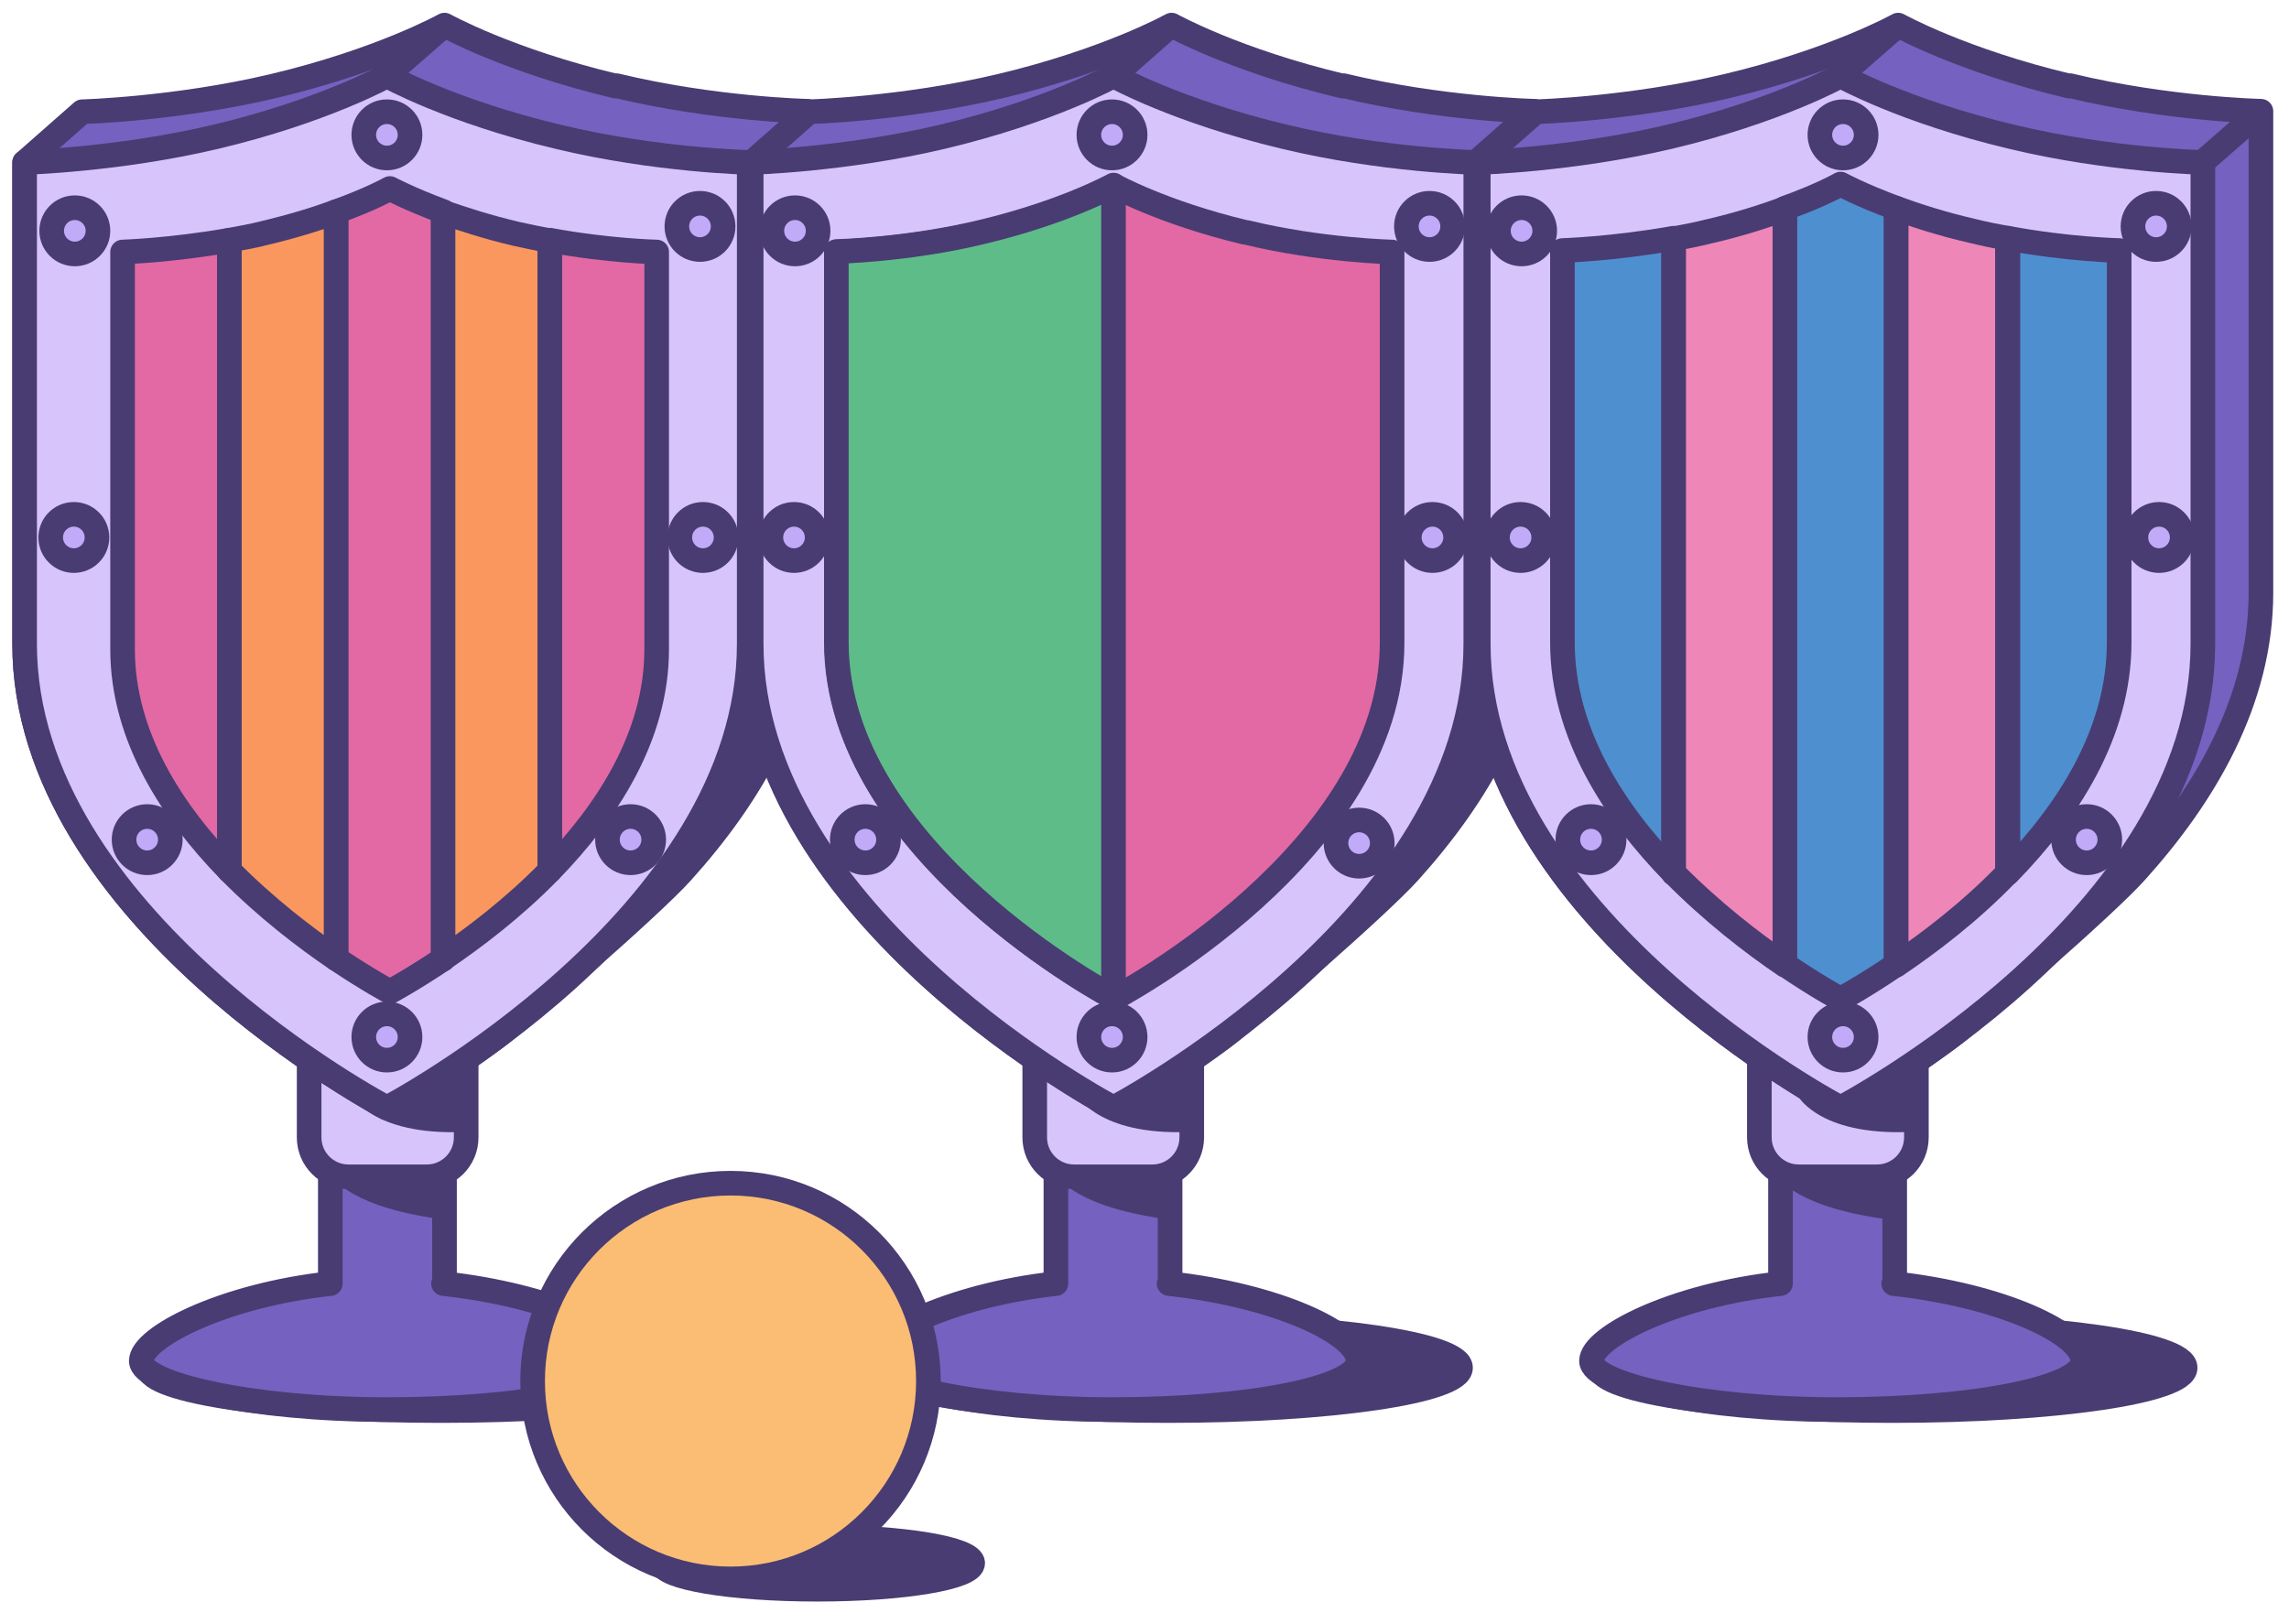
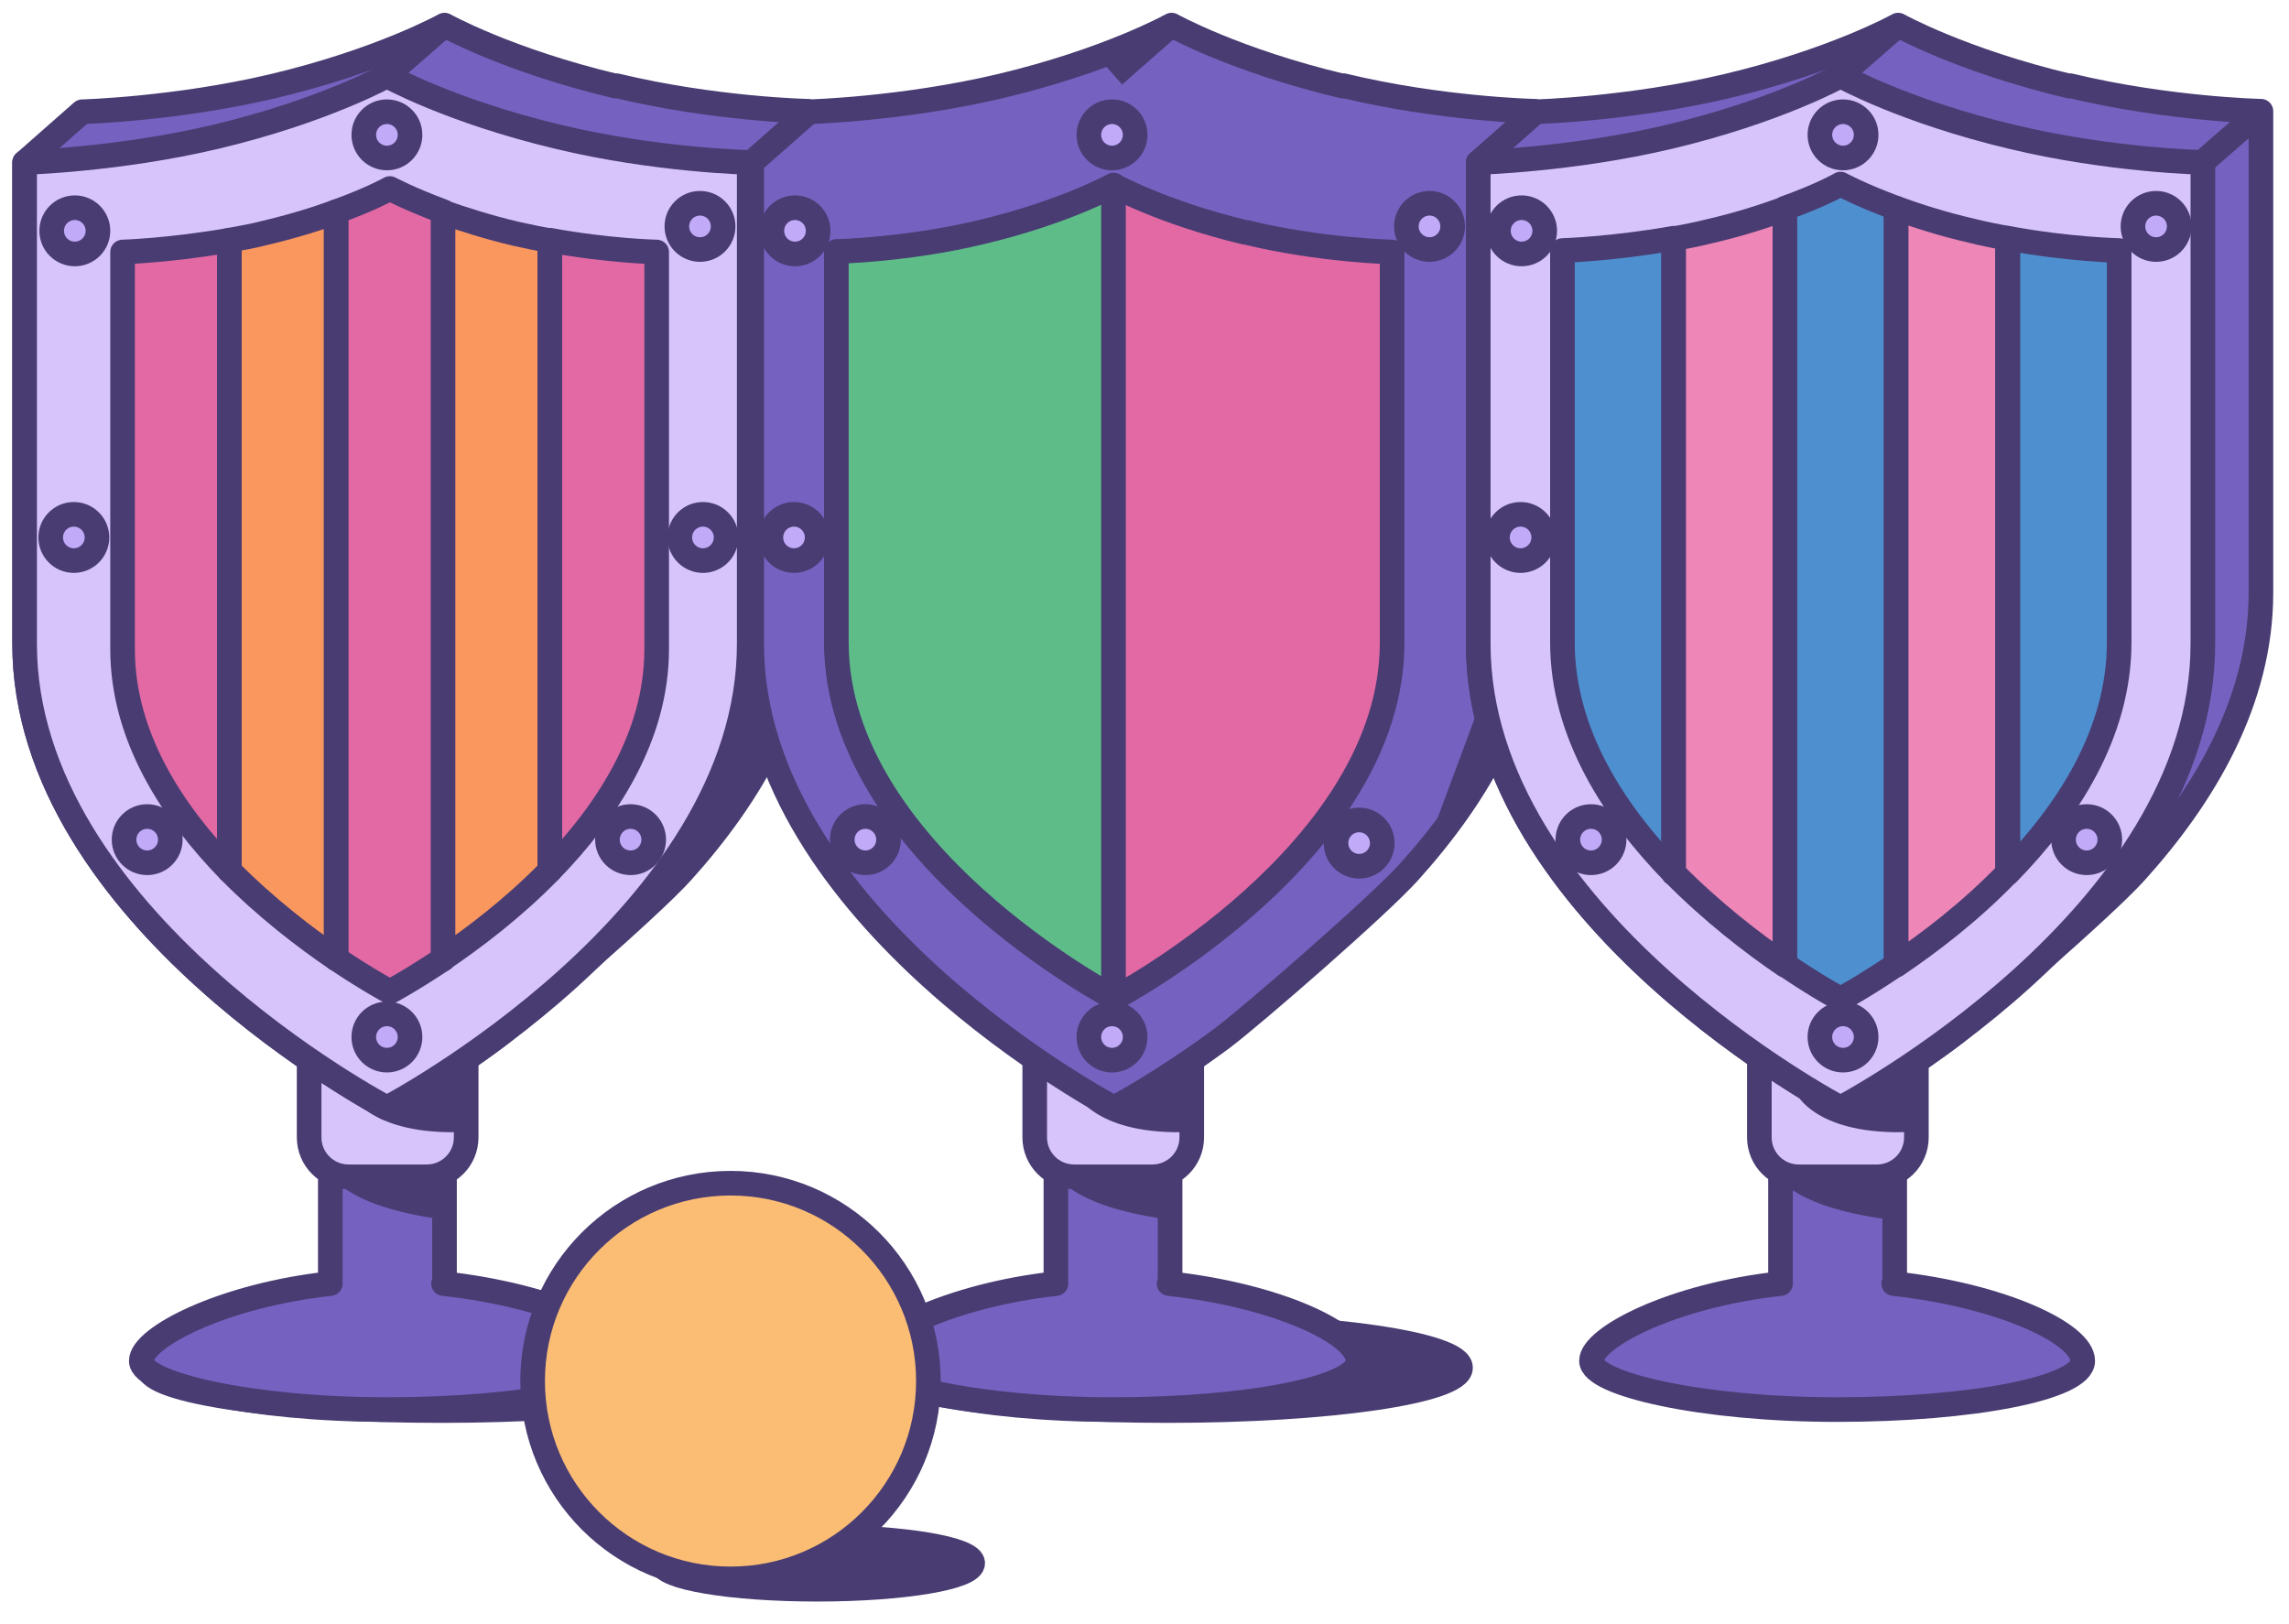
<svg xmlns="http://www.w3.org/2000/svg" width="93" height="66" viewBox="0 0 93 66" fill="none">
  <path d="M47.44 57.32C54.012 57.32 59.34 56.541 59.34 55.58C59.34 54.619 54.012 53.84 47.44 53.84C40.868 53.84 35.54 54.619 35.54 55.58C35.54 56.541 40.868 57.32 47.44 57.32Z" fill="#483C72" stroke="#483C72" stroke-miterlimit="10" />
  <path d="M47.54 52.16C47.54 52.1 47.54 52.04 47.54 51.98V33.14C47.54 31.86 46.5 30.82 45.22 30.82C43.94 30.82 42.9 31.86 42.9 33.14V51.98C42.9 52.04 42.9 52.1 42.9 52.16C38.5 52.64 35.22 54.36 35.22 55.3C35.22 56.24 39.68 57.28 45.2 57.28C50.72 57.28 55.18 56.4 55.18 55.3C55.18 54.2 51.9 52.64 47.5 52.16H47.54Z" fill="#7561BF" stroke="#483C72" stroke-linejoin="round" />
-   <path d="M76.88 57.32C83.453 57.32 88.781 56.541 88.781 55.58C88.781 54.619 83.453 53.84 76.88 53.84C70.308 53.84 64.981 54.619 64.981 55.58C64.981 56.541 70.308 57.32 76.88 57.32Z" fill="#483C72" stroke="#483C72" stroke-miterlimit="10" />
  <path d="M76.98 52.16C76.98 52.1 76.98 52.04 76.98 51.98V33.14C76.98 31.86 75.94 30.82 74.66 30.82C73.38 30.82 72.34 31.86 72.34 33.14V51.98C72.34 52.04 72.34 52.1 72.34 52.16C67.94 52.64 64.66 54.36 64.66 55.3C64.66 56.24 69.12 57.28 74.64 57.28C80.16 57.28 84.62 56.4 84.62 55.3C84.62 54.2 81.34 52.64 76.94 52.16H76.98Z" fill="#7561BF" stroke="#483C72" stroke-linejoin="round" />
  <path d="M17.92 57.32C24.492 57.32 29.82 56.541 29.82 55.58C29.82 54.619 24.492 53.84 17.92 53.84C11.348 53.84 6.02 54.619 6.02 55.58C6.02 56.541 11.348 57.32 17.92 57.32Z" fill="#483C72" stroke="#483C72" stroke-miterlimit="10" />
  <path d="M18.06 52.16C18.06 52.1 18.06 52.04 18.06 51.98V33.14C18.06 31.86 17.02 30.82 15.74 30.82C14.46 30.82 13.42 31.86 13.42 33.14V51.98C13.42 52.04 13.42 52.1 13.42 52.16C9.02 52.64 5.74 54.36 5.74 55.3C5.74 56.24 10.2 57.28 15.72 57.28C21.24 57.28 25.7 56.4 25.7 55.3C25.7 54.2 22.42 52.64 18.02 52.16H18.06Z" fill="#7561BF" stroke="#483C72" stroke-linejoin="round" />
  <path d="M17.34 38.56H14.16C13.277 38.56 12.56 39.276 12.56 40.16V46.22C12.56 47.104 13.277 47.82 14.16 47.82H17.34C18.224 47.82 18.94 47.104 18.94 46.22V40.16C18.94 39.276 18.224 38.56 17.34 38.56Z" fill="#D7C4FA" stroke="#483C72" stroke-linejoin="round" />
  <path d="M46.82 38.56H43.64C42.756 38.56 42.04 39.276 42.04 40.16V46.22C42.04 47.104 42.756 47.82 43.64 47.82H46.82C47.703 47.82 48.42 47.104 48.42 46.22V40.16C48.42 39.276 47.703 38.56 46.82 38.56Z" fill="#D7C4FA" stroke="#483C72" stroke-linejoin="round" />
  <path d="M76.26 38.56H73.081C72.197 38.56 71.481 39.276 71.481 40.16V46.22C71.481 47.104 72.197 47.82 73.081 47.82H76.26C77.144 47.82 77.861 47.104 77.861 46.22V40.16C77.861 39.276 77.144 38.56 76.26 38.56Z" fill="#D7C4FA" stroke="#483C72" stroke-linejoin="round" />
  <path d="M25.02 3.5C20.64 2.46 18.06 1.02 18.06 1.02C18.06 1.02 15.48 2.46 11.1 3.5C7.12 4.44 3.34 4.54 3.34 4.54L1 6.6V26.16C1 37.3 15.72 45.02 15.72 45.02C15.72 45.02 17.64 44.02 20.1 42.2C21.28 41.32 26.46 36.82 27.7 35.44C30.48 32.36 32.8 28.5 32.8 24.08V4.52C32.8 4.52 29.02 4.44 25.04 3.48L25.02 3.5Z" fill="#7561BF" stroke="#483C72" stroke-linejoin="round" />
  <path d="M22.68 5.56C18.3 4.52 15.72 3.08 15.72 3.08C15.72 3.08 13.14 4.52 8.76 5.56C4.78 6.5 1 6.6 1 6.6V26.16C1 37.3 15.72 45.02 15.72 45.02C15.72 45.02 30.44 37.3 30.44 26.16V6.6C30.44 6.6 26.66 6.52 22.68 5.56Z" fill="#D7C4FA" stroke="#483C72" stroke-linejoin="round" />
  <path d="M9.32 9.76C6.94 10.18 4.98 10.24 4.98 10.24V26.38C4.98 29.94 7.02 33.02 9.32 35.38V9.78V9.76Z" fill="#E269A4" stroke="#483C72" stroke-linejoin="round" />
  <path d="M9.32 35.38C10.82 36.9 12.42 38.12 13.66 38.96V8.6C12.86 8.9 11.88 9.2 10.7 9.48C10.24 9.6 9.76 9.68 9.32 9.76V35.36V35.38Z" fill="#FA975F" stroke="#483C72" stroke-linejoin="round" />
  <path d="M13.661 8.6V38.96C14.941 39.82 15.841 40.3 15.841 40.3C15.841 40.3 16.741 39.82 18.02 38.96V8.6C16.62 8.08 15.841 7.66 15.841 7.66C15.841 7.66 15.06 8.1 13.661 8.6Z" fill="#E269A4" stroke="#483C72" stroke-linejoin="round" />
  <path d="M18 38.96C19.24 38.12 20.86 36.9 22.34 35.38V9.78C21.88 9.7 21.42 9.6 20.96 9.5C19.78 9.22 18.8 8.9 18 8.62V38.98V38.96Z" fill="#FA975F" stroke="#483C72" stroke-linejoin="round" />
  <path d="M22.34 35.38C24.64 33.02 26.68 29.94 26.68 26.38V10.24C26.68 10.24 24.721 10.2 22.34 9.76V35.36V35.38Z" fill="#E269A4" stroke="#483C72" stroke-linejoin="round" />
  <path d="M15.72 3.06L18.08 1" stroke="#483C72" stroke-linejoin="round" />
  <path d="M30.64 6.58L33 4.52" stroke="#483C72" stroke-linejoin="round" />
  <path d="M54.56 3.5C50.18 2.46 47.6 1.02 47.6 1.02C47.6 1.02 45.02 2.46 40.64 3.5C36.66 4.44 32.88 4.54 32.88 4.54L30.54 6.6V26.16C30.54 37.3 45.26 45.02 45.26 45.02C45.26 45.02 47.18 44.02 49.64 42.2C50.82 41.32 56 36.82 57.24 35.44C60.02 32.36 62.34 28.5 62.34 24.08V4.52C62.34 4.52 58.56 4.44 54.58 3.48L54.56 3.5Z" fill="#7561BF" stroke="#483C72" stroke-linejoin="round" />
-   <path d="M52.2 5.56C47.82 4.52 45.24 3.08 45.24 3.08C45.24 3.08 42.66 4.52 38.28 5.56C34.3 6.5 30.52 6.6 30.52 6.6V26.16C30.52 37.3 45.24 45.02 45.24 45.02C45.24 45.02 59.96 37.3 59.96 26.16V6.6C59.96 6.6 56.18 6.52 52.2 5.56Z" fill="#D7C4FA" stroke="#483C72" stroke-linejoin="round" />
  <path d="M50.58 9.44C47.24 8.64 45.26 7.54 45.26 7.54C45.26 7.54 43.28 8.64 39.94 9.44C36.88 10.16 34 10.24 34 10.24V26.12C34 34.66 45.28 40.56 45.28 40.56C45.28 40.56 56.56 34.64 56.56 26.12V10.24C56.56 10.24 53.66 10.18 50.62 9.44H50.58Z" fill="#E269A4" stroke="#483C72" stroke-linejoin="round" />
  <path d="M45.261 40.54C45.261 40.54 33.98 34.62 33.98 26.1V10.22C33.98 10.22 36.88 10.16 39.92 9.42C43.261 8.62 45.24 7.52 45.24 7.52V40.54H45.261Z" fill="#5EBC89" stroke="#483C72" stroke-linejoin="round" />
  <path d="M45.26 3.06L47.6 1" stroke="#483C72" stroke-linejoin="round" />
-   <path d="M59.98 6.58L62.321 4.52" stroke="#483C72" stroke-linejoin="round" />
  <path d="M84.08 3.5C79.7 2.46 77.12 1.02 77.12 1.02C77.12 1.02 74.54 2.46 70.16 3.5C66.18 4.44 62.4 4.54 62.4 4.54L60.06 6.6V26.16C60.06 37.3 74.78 45.02 74.78 45.02C74.78 45.02 76.7 44.02 79.16 42.2C80.34 41.32 85.52 36.82 86.76 35.44C89.54 32.36 91.86 28.5 91.86 24.08V4.52C91.86 4.52 88.08 4.44 84.1 3.48L84.08 3.5Z" fill="#7561BF" stroke="#483C72" stroke-linejoin="round" />
  <path d="M81.74 5.56C77.36 4.52 74.78 3.08 74.78 3.08C74.78 3.08 72.2 4.52 67.82 5.56C63.84 6.5 60.06 6.6 60.06 6.6V26.16C60.06 37.3 74.78 45.02 74.78 45.02C74.78 45.02 89.5 37.3 89.5 26.16V6.6C89.5 6.6 85.72 6.52 81.74 5.56Z" fill="#D7C4FA" stroke="#483C72" stroke-linejoin="round" />
  <path d="M74.78 3.06L77.14 1" stroke="#483C72" stroke-linejoin="round" />
  <path d="M89.5 6.58L91.86 4.52" stroke="#483C72" stroke-linejoin="round" />
  <path d="M68.001 9.68C65.52 10.12 63.48 10.18 63.48 10.18V26.1C63.48 29.8 65.6 33.02 68.001 35.48V9.68Z" fill="#4E8FD0" stroke="#483C72" stroke-linejoin="round" />
  <path d="M68 35.48C69.56 37.06 71.22 38.34 72.52 39.22V8.48C71.7 8.78 70.66 9.12 69.44 9.4C68.96 9.52 68.46 9.62 68 9.7V35.5V35.48Z" fill="#EE86B7" stroke="#483C72" stroke-linejoin="round" />
  <path d="M72.52 8.46V39.2C73.84 40.1 74.78 40.6 74.78 40.6C74.78 40.6 75.72 40.1 77.04 39.2V8.46C75.58 7.92 74.78 7.48 74.78 7.48C74.78 7.48 73.98 7.94 72.52 8.46Z" fill="#4E8FD0" stroke="#483C72" stroke-linejoin="round" />
  <path d="M77.04 39.22C78.341 38.34 80.02 37.08 81.561 35.48V9.68C81.1 9.6 80.6 9.5 80.121 9.38C78.9 9.1 77.861 8.76 77.04 8.46V39.2V39.22Z" fill="#EE86B7" stroke="#483C72" stroke-linejoin="round" />
  <path d="M81.58 35.48C83.98 33.02 86.1 29.82 86.1 26.1V10.18C86.1 10.18 84.04 10.14 81.58 9.68V35.48Z" fill="#4E8FD0" stroke="#483C72" stroke-linejoin="round" />
  <path d="M30.16 28.8L28.1 34.34C28.1 34.34 30.1 32.44 31.1 30.66L30.16 28.8Z" fill="#483C72" />
  <path d="M60.06 28.8L58 34.34C58 34.34 60 32.44 61 30.66L60.06 28.8Z" fill="#483C72" />
  <path d="M13.52 47.82C13.52 47.82 14.2 49.1 18.22 49.58L18.14 47.58L13.5 47.8L13.52 47.82Z" fill="#483C72" />
  <path d="M14.34 44.58C14.34 44.58 15.28 46.24 19.16 45.98L18.98 43.2L16.88 44.66L14.36 44.58H14.34Z" fill="#483C72" />
  <path d="M43.001 47.82C43.001 47.82 43.681 49.1 47.7 49.58L47.62 47.58L42.98 47.8L43.001 47.82Z" fill="#483C72" />
  <path d="M43.82 44.58C43.82 44.58 44.76 46.24 48.64 45.98L48.46 43.2L46.36 44.66L43.84 44.58H43.82Z" fill="#483C72" />
  <path d="M72.24 47.82C72.24 47.82 72.92 49.1 76.94 49.58L76.86 47.58L72.22 47.8L72.24 47.82Z" fill="#483C72" />
  <path d="M73.08 44.58C73.08 44.58 74.02 46.24 77.9 45.98L77.721 43.2L75.621 44.66L73.1 44.58H73.08Z" fill="#483C72" />
  <path d="M33.2 64.58C36.691 64.58 39.52 64.106 39.52 63.52C39.52 62.935 36.691 62.46 33.2 62.46C29.71 62.46 26.881 62.935 26.881 63.52C26.881 64.106 29.71 64.58 33.2 64.58Z" fill="#483C72" stroke="#483C72" stroke-miterlimit="10" />
  <path d="M29.68 64.16C34.12 64.16 37.72 60.56 37.72 56.12C37.72 51.68 34.12 48.08 29.68 48.08C25.239 48.08 21.64 51.68 21.64 56.12C21.64 60.56 25.239 64.16 29.68 64.16Z" fill="#FBBD74" stroke="#483C72" stroke-linejoin="round" />
  <path d="M15.72 6.42C16.24 6.42 16.66 5.999 16.66 5.48C16.66 4.961 16.24 4.54 15.72 4.54C15.201 4.54 14.78 4.961 14.78 5.48C14.78 5.999 15.201 6.42 15.72 6.42Z" fill="#C1AAF7" stroke="#483C72" stroke-linejoin="round" />
  <path d="M3.04 10.32C3.559 10.32 3.98 9.899 3.98 9.38C3.98 8.861 3.559 8.44 3.04 8.44C2.521 8.44 2.1 8.861 2.1 9.38C2.1 9.899 2.521 10.32 3.04 10.32Z" fill="#C1AAF7" stroke="#483C72" stroke-linejoin="round" />
  <path d="M3 22.78C3.519 22.78 3.94 22.359 3.94 21.84C3.94 21.321 3.519 20.9 3 20.9C2.481 20.9 2.06 21.321 2.06 21.84C2.06 22.359 2.481 22.78 3 22.78Z" fill="#C1AAF7" stroke="#483C72" stroke-linejoin="round" />
  <path d="M15.72 43.08C16.24 43.08 16.66 42.659 16.66 42.14C16.66 41.621 16.24 41.2 15.72 41.2C15.201 41.2 14.78 41.621 14.78 42.14C14.78 42.659 15.201 43.08 15.72 43.08Z" fill="#C1AAF7" stroke="#483C72" stroke-linejoin="round" />
  <path d="M5.98 35.06C6.499 35.06 6.92 34.639 6.92 34.12C6.92 33.601 6.499 33.18 5.98 33.18C5.461 33.18 5.04 33.601 5.04 34.12C5.04 34.639 5.461 35.06 5.98 35.06Z" fill="#C1AAF7" stroke="#483C72" stroke-linejoin="round" />
  <path d="M25.62 35.06C26.14 35.06 26.56 34.639 26.56 34.12C26.56 33.601 26.14 33.18 25.62 33.18C25.101 33.18 24.68 33.601 24.68 34.12C24.68 34.639 25.101 35.06 25.62 35.06Z" fill="#C1AAF7" stroke="#483C72" stroke-linejoin="round" />
  <path d="M28.56 22.78C29.079 22.78 29.5 22.359 29.5 21.84C29.5 21.321 29.079 20.9 28.56 20.9C28.041 20.9 27.62 21.321 27.62 21.84C27.62 22.359 28.041 22.78 28.56 22.78Z" fill="#C1AAF7" stroke="#483C72" stroke-linejoin="round" />
  <path d="M28.44 10.14C28.959 10.14 29.38 9.719 29.38 9.2C29.38 8.681 28.959 8.26 28.44 8.26C27.921 8.26 27.5 8.681 27.5 9.2C27.5 9.719 27.921 10.14 28.44 10.14Z" fill="#C1AAF7" stroke="#483C72" stroke-linejoin="round" />
  <path d="M45.18 6.42C45.699 6.42 46.12 5.999 46.12 5.48C46.12 4.961 45.699 4.54 45.18 4.54C44.661 4.54 44.24 4.961 44.24 5.48C44.24 5.999 44.661 6.42 45.18 6.42Z" fill="#C1AAF7" stroke="#483C72" stroke-linejoin="round" />
  <path d="M32.3 10.32C32.819 10.32 33.24 9.899 33.24 9.38C33.24 8.861 32.819 8.44 32.3 8.44C31.781 8.44 31.36 8.861 31.36 9.38C31.36 9.899 31.781 10.32 32.3 10.32Z" fill="#C1AAF7" stroke="#483C72" stroke-linejoin="round" />
  <path d="M32.26 22.78C32.779 22.78 33.2 22.359 33.2 21.84C33.2 21.321 32.779 20.9 32.26 20.9C31.741 20.9 31.32 21.321 31.32 21.84C31.32 22.359 31.741 22.78 32.26 22.78Z" fill="#C1AAF7" stroke="#483C72" stroke-linejoin="round" />
  <path d="M45.18 43.08C45.699 43.08 46.12 42.659 46.12 42.14C46.12 41.621 45.699 41.2 45.18 41.2C44.661 41.2 44.24 41.621 44.24 42.14C44.24 42.659 44.661 43.08 45.18 43.08Z" fill="#C1AAF7" stroke="#483C72" stroke-linejoin="round" />
  <path d="M35.16 35.06C35.679 35.06 36.1 34.639 36.1 34.12C36.1 33.601 35.679 33.18 35.16 33.18C34.641 33.18 34.22 33.601 34.22 34.12C34.22 34.639 34.641 35.06 35.16 35.06Z" fill="#C1AAF7" stroke="#483C72" stroke-linejoin="round" />
  <path d="M55.22 35.2C55.74 35.2 56.16 34.779 56.16 34.26C56.16 33.741 55.74 33.32 55.22 33.32C54.701 33.32 54.28 33.741 54.28 34.26C54.28 34.779 54.701 35.2 55.22 35.2Z" fill="#C1AAF7" stroke="#483C72" stroke-linejoin="round" />
-   <path d="M58.2 22.78C58.719 22.78 59.14 22.359 59.14 21.84C59.14 21.321 58.719 20.9 58.2 20.9C57.681 20.9 57.26 21.321 57.26 21.84C57.26 22.359 57.681 22.78 58.2 22.78Z" fill="#C1AAF7" stroke="#483C72" stroke-linejoin="round" />
  <path d="M58.08 10.14C58.599 10.14 59.02 9.719 59.02 9.2C59.02 8.681 58.599 8.26 58.08 8.26C57.561 8.26 57.14 8.681 57.14 9.2C57.14 9.719 57.561 10.14 58.08 10.14Z" fill="#C1AAF7" stroke="#483C72" stroke-linejoin="round" />
  <path d="M74.88 6.42C75.399 6.42 75.82 5.999 75.82 5.48C75.82 4.961 75.399 4.54 74.88 4.54C74.361 4.54 73.94 4.961 73.94 5.48C73.94 5.999 74.361 6.42 74.88 6.42Z" fill="#C1AAF7" stroke="#483C72" stroke-linejoin="round" />
  <path d="M61.821 10.32C62.34 10.32 62.761 9.899 62.761 9.38C62.761 8.861 62.34 8.44 61.821 8.44C61.301 8.44 60.88 8.861 60.88 9.38C60.88 9.899 61.301 10.32 61.821 10.32Z" fill="#C1AAF7" stroke="#483C72" stroke-linejoin="round" />
  <path d="M61.78 22.78C62.299 22.78 62.72 22.359 62.72 21.84C62.72 21.321 62.299 20.9 61.78 20.9C61.261 20.9 60.84 21.321 60.84 21.84C60.84 22.359 61.261 22.78 61.78 22.78Z" fill="#C1AAF7" stroke="#483C72" stroke-linejoin="round" />
  <path d="M74.88 43.08C75.399 43.08 75.82 42.659 75.82 42.14C75.82 41.621 75.399 41.2 74.88 41.2C74.361 41.2 73.94 41.621 73.94 42.14C73.94 42.659 74.361 43.08 74.88 43.08Z" fill="#C1AAF7" stroke="#483C72" stroke-linejoin="round" />
  <path d="M64.64 35.06C65.159 35.06 65.58 34.639 65.58 34.12C65.58 33.601 65.159 33.18 64.64 33.18C64.121 33.18 63.7 33.601 63.7 34.12C63.7 34.639 64.121 35.06 64.64 35.06Z" fill="#C1AAF7" stroke="#483C72" stroke-linejoin="round" />
  <path d="M84.78 35.06C85.299 35.06 85.72 34.639 85.72 34.12C85.72 33.601 85.299 33.18 84.78 33.18C84.261 33.18 83.84 33.601 83.84 34.12C83.84 34.639 84.261 35.06 84.78 35.06Z" fill="#C1AAF7" stroke="#483C72" stroke-linejoin="round" />
-   <path d="M87.72 22.78C88.24 22.78 88.66 22.359 88.66 21.84C88.66 21.321 88.24 20.9 87.72 20.9C87.201 20.9 86.78 21.321 86.78 21.84C86.78 22.359 87.201 22.78 87.72 22.78Z" fill="#C1AAF7" stroke="#483C72" stroke-linejoin="round" />
  <path d="M87.6 10.14C88.119 10.14 88.54 9.719 88.54 9.2C88.54 8.681 88.119 8.26 87.6 8.26C87.081 8.26 86.66 8.681 86.66 9.2C86.66 9.719 87.081 10.14 87.6 10.14Z" fill="#C1AAF7" stroke="#483C72" stroke-linejoin="round" />
</svg>